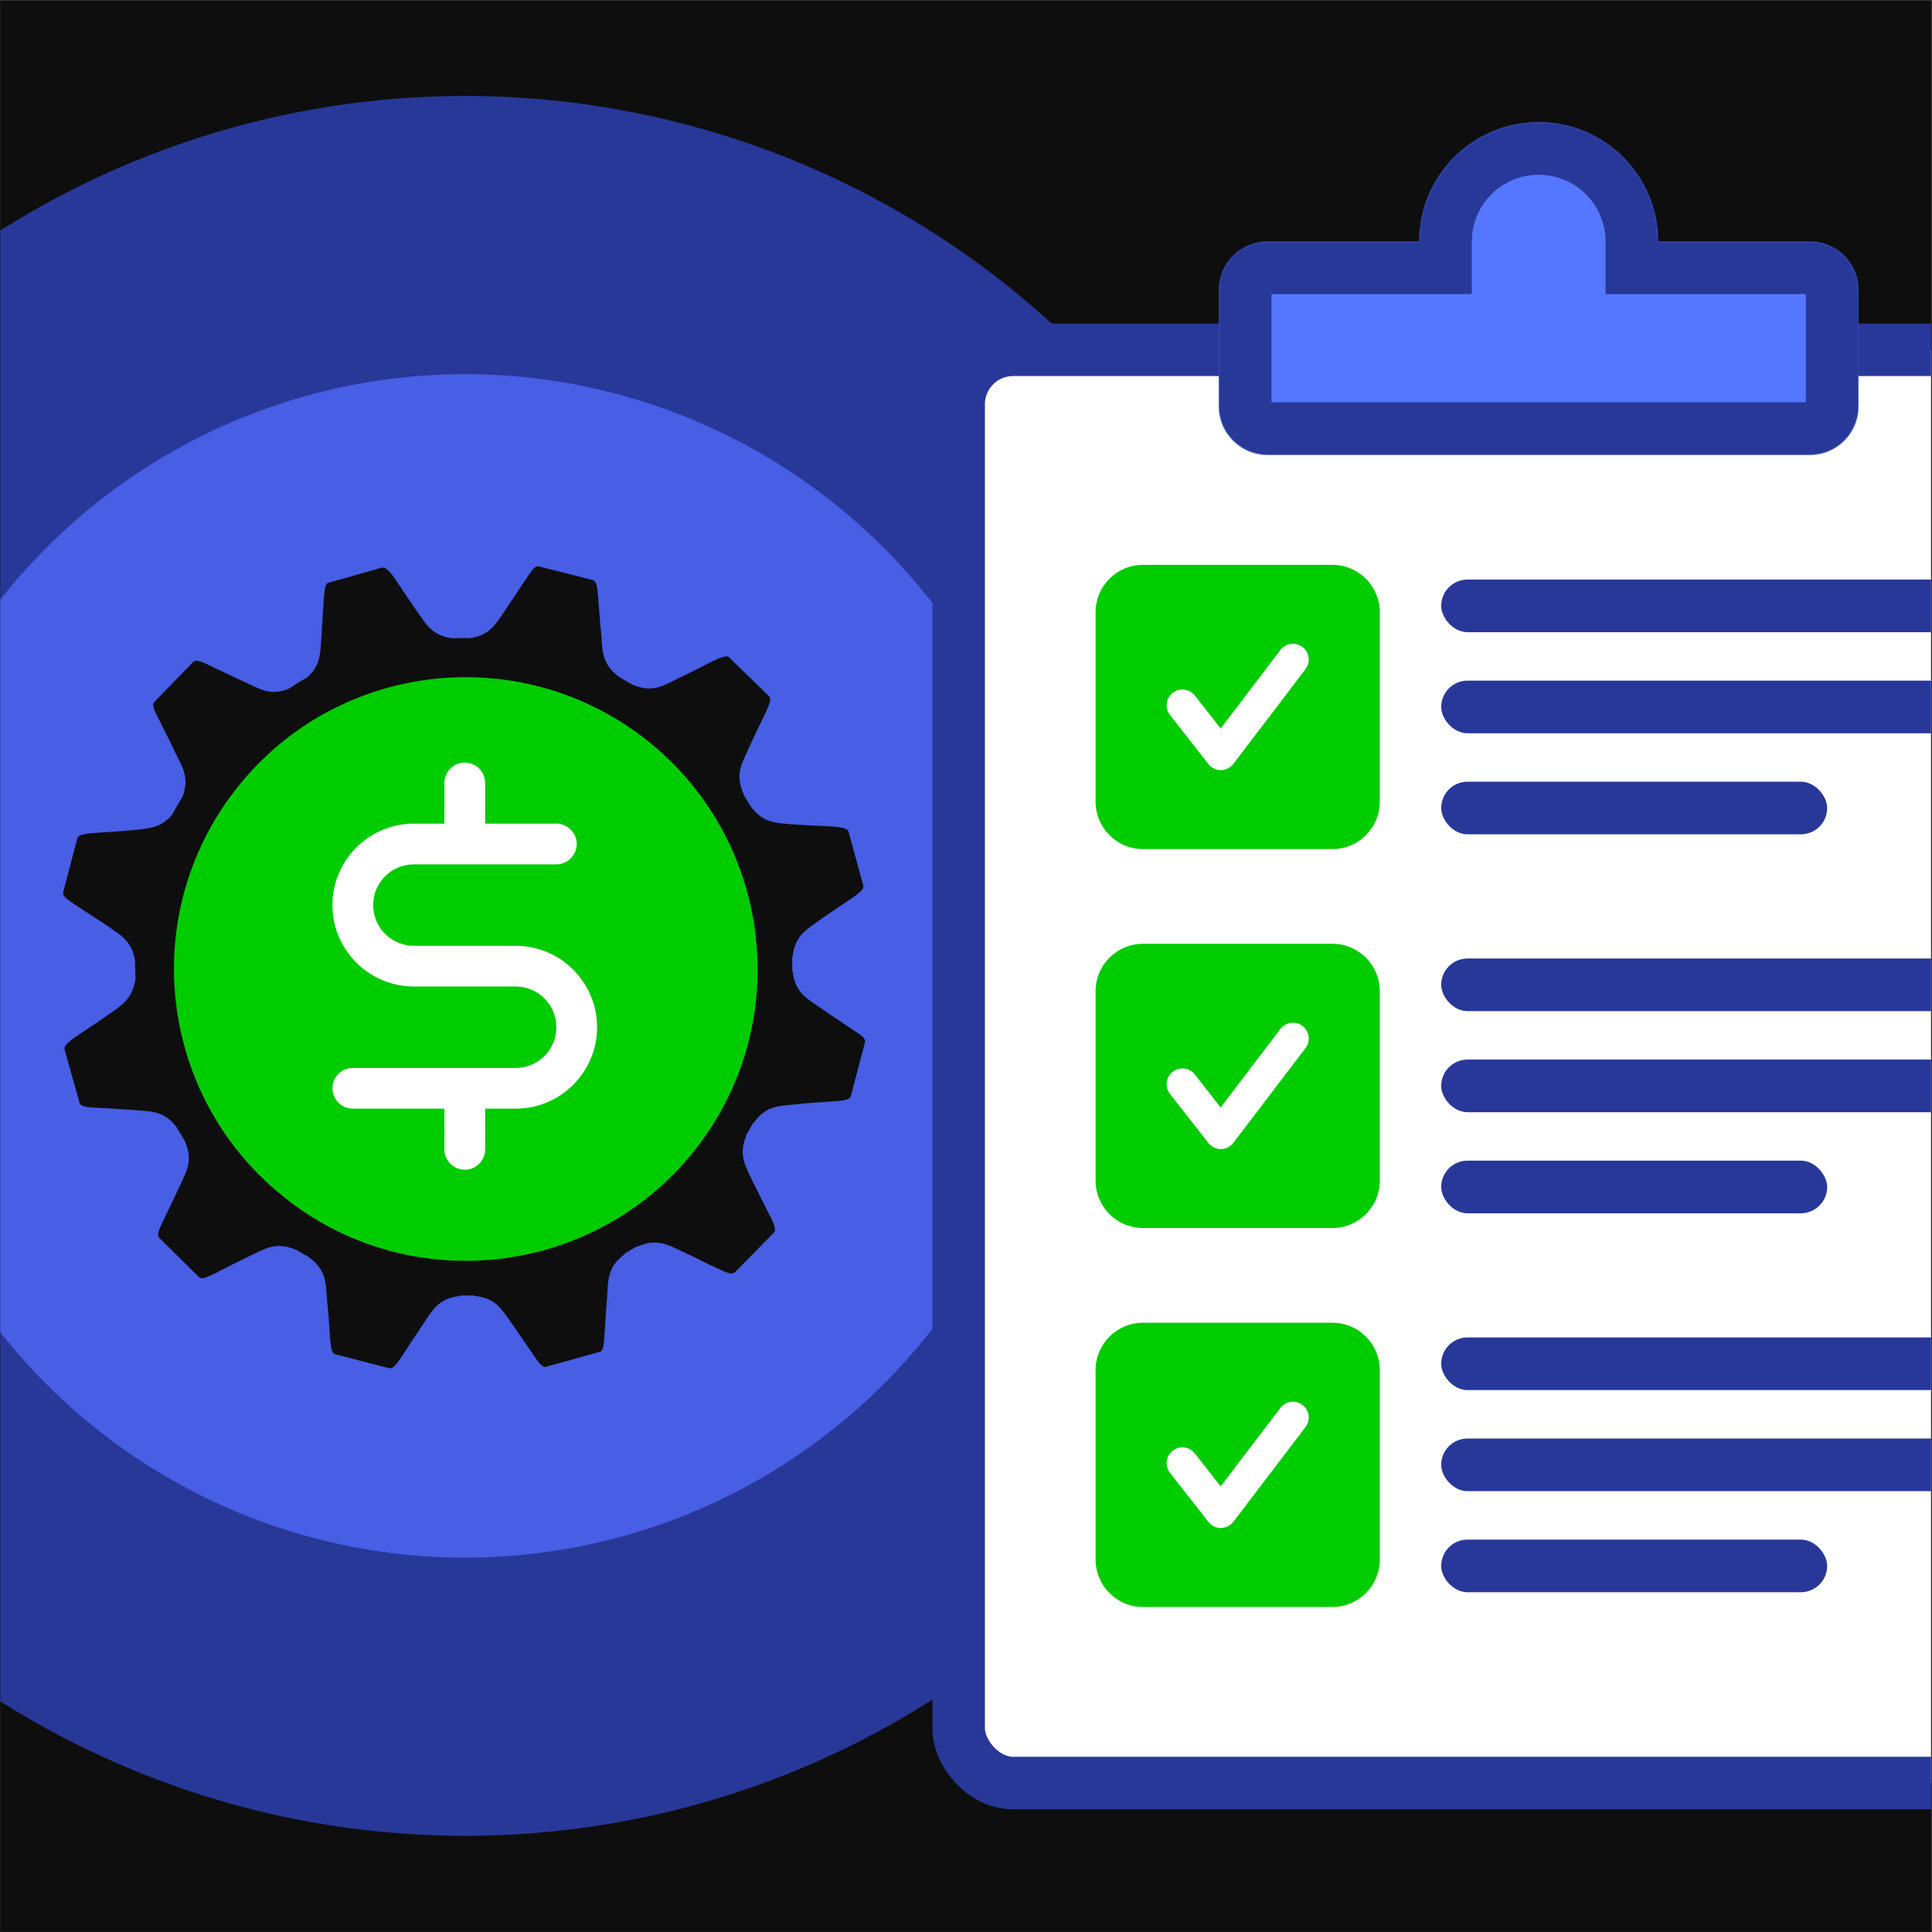
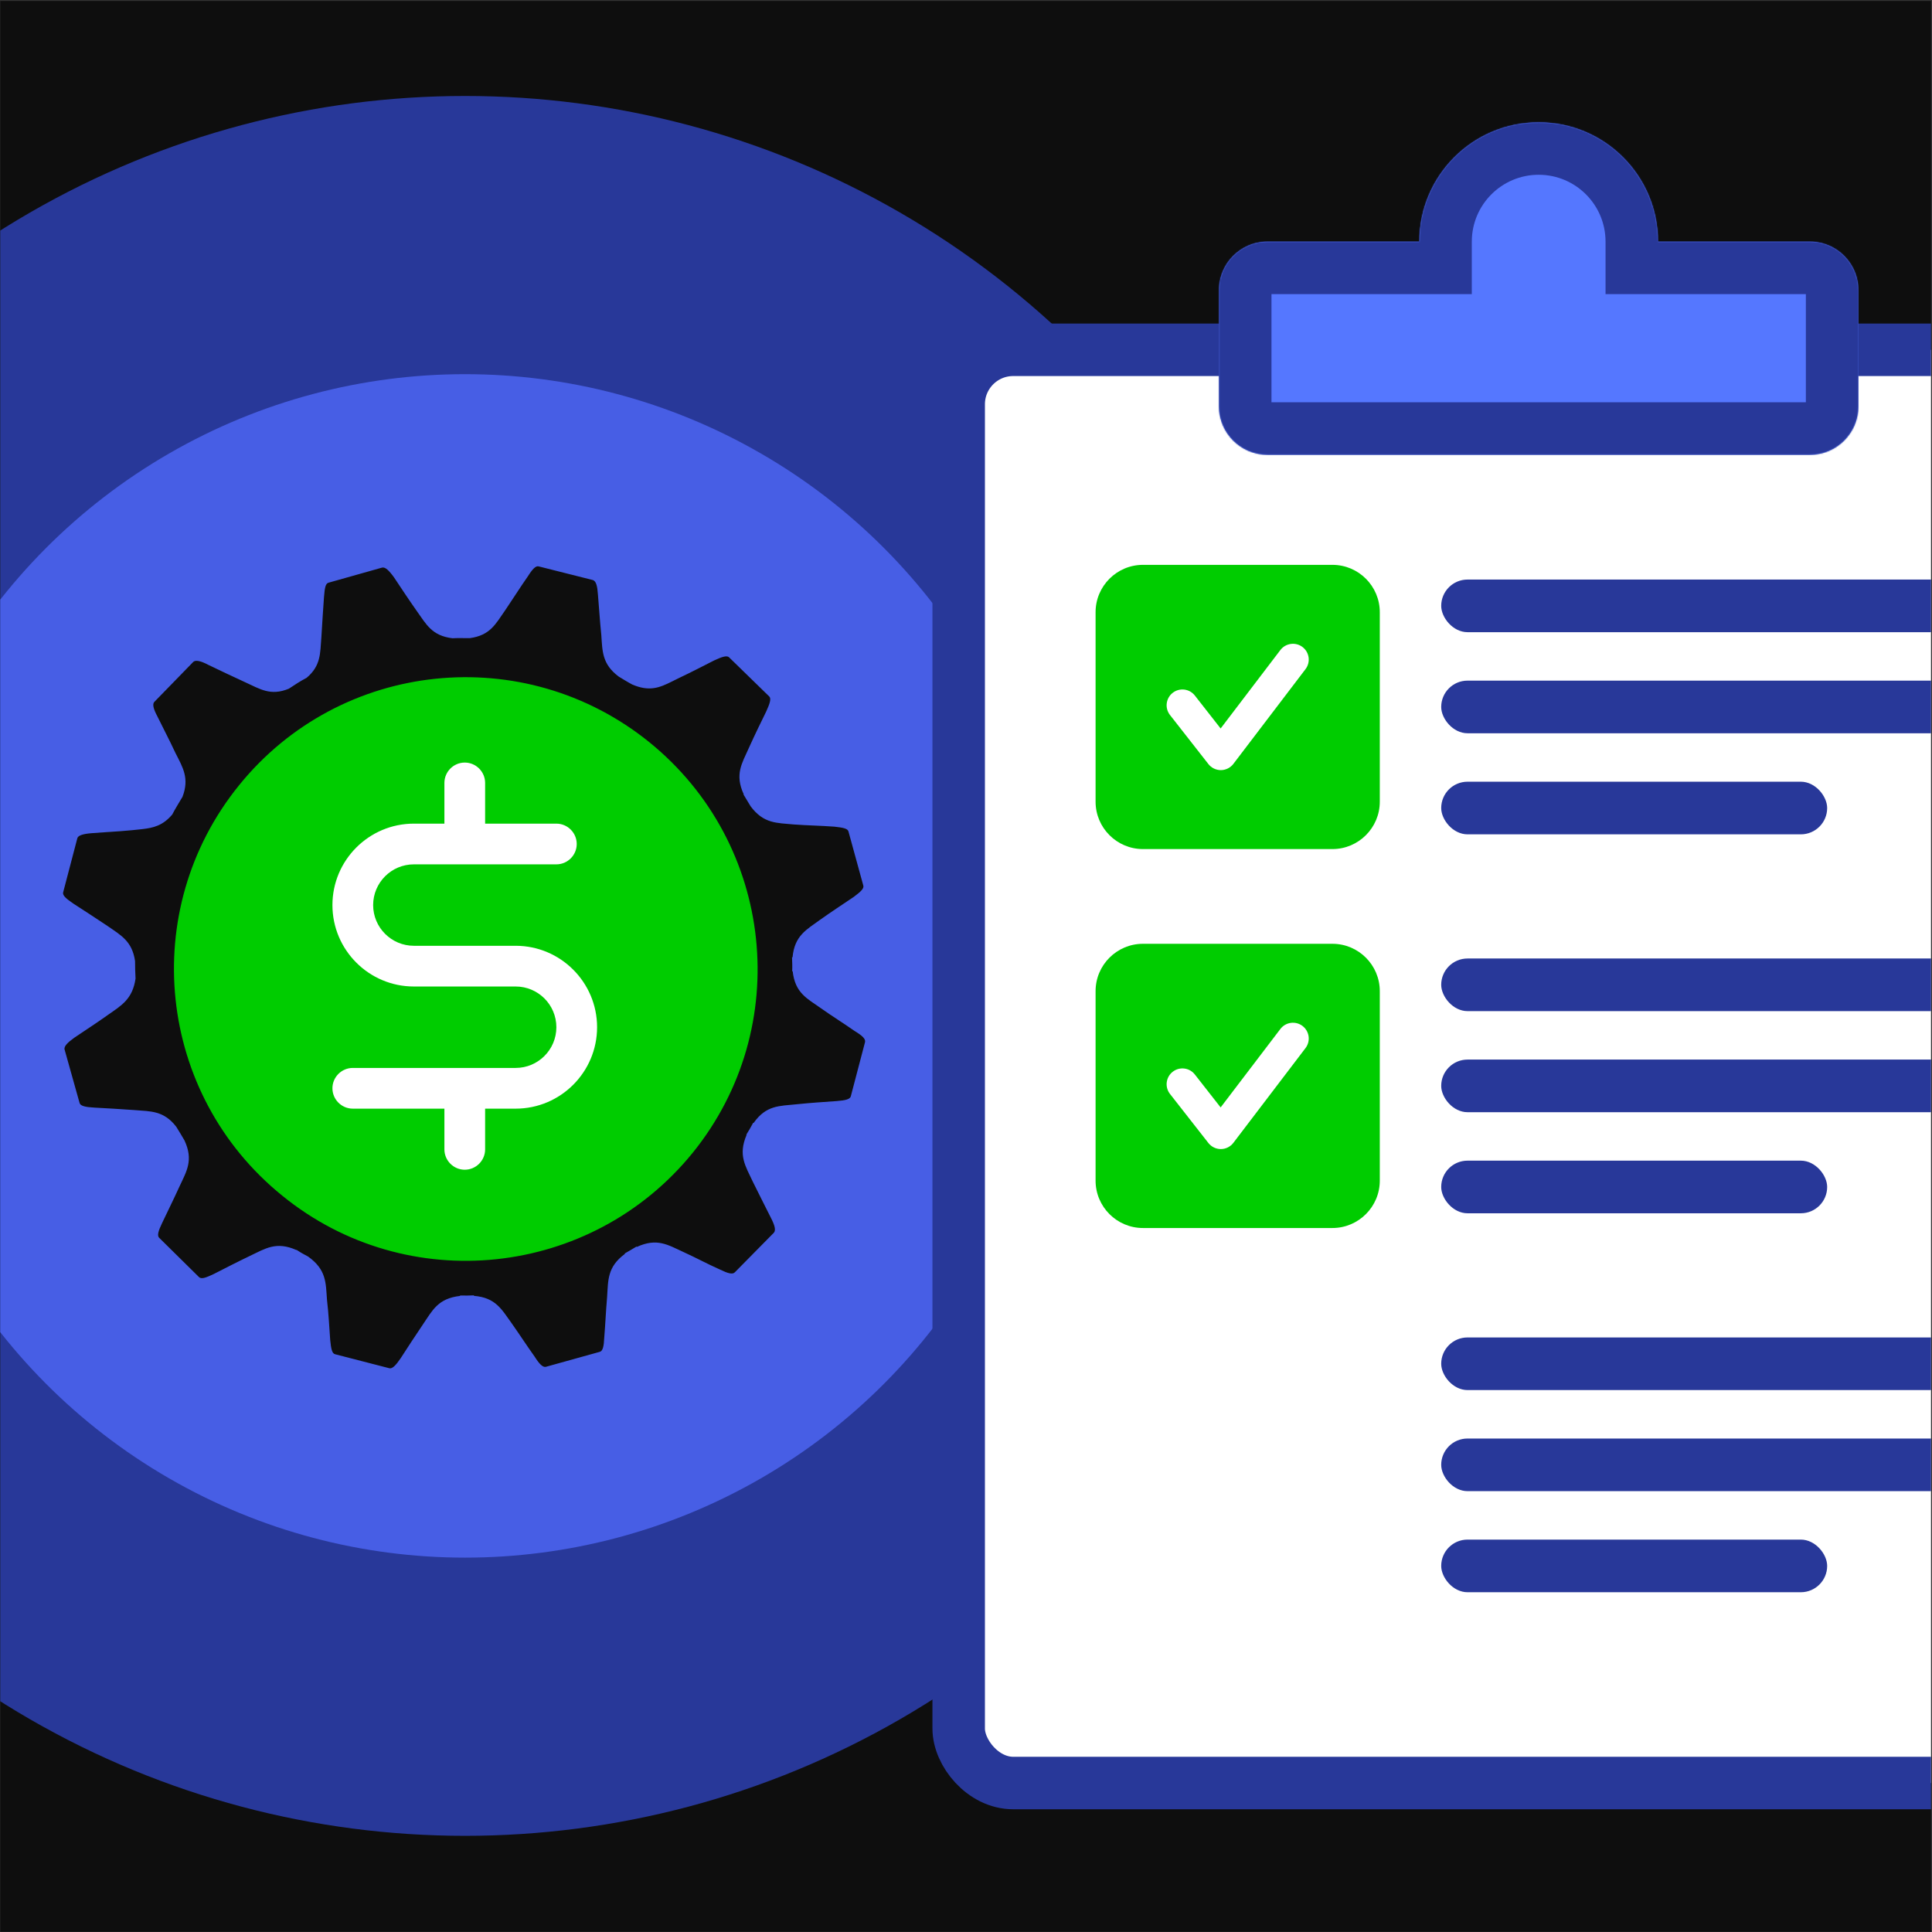
<svg xmlns="http://www.w3.org/2000/svg" width="1601" height="1601" viewBox="0 0 1601 1601" fill="none">
  <rect x="0" y="0" width="1601" height="1601" fill="#333333" stroke="none" />
  <g clip-path="url(#clip0_7844_6690)">
    <rect width="1600" height="1600" transform="translate(0.203 0.785)" fill="#0E0E0E" />
    <ellipse cx="385.346" cy="800.418" rx="720.889" ry="720.888" fill="#283899" />
    <ellipse cx="385.342" cy="800.42" rx="490.354" ry="490.354" fill="#475EE5" />
    <ellipse cx="385.336" cy="800.42" rx="255.438" ry="255.437" fill="#00CC00" />
    <path d="M437.372 477.681C441.237 471.537 444.053 468.541 446.574 469.403L491.324 480.682C493.996 481.626 494.993 485.559 495.485 492.6C495.987 498.508 496.343 503.362 496.712 508.171L496.829 509.689C497.222 514.752 497.647 519.884 498.288 526.26C499.215 539.764 498.936 550.419 512.787 560.722C516.404 562.856 520.03 565.198 523.908 567.228C538.137 573.372 546.646 569.81 556.508 564.905L557.206 564.557C558.725 563.798 560.279 563.012 561.894 562.229C568.271 559.2 573.221 556.735 578.115 554.254L579.337 553.633C583.211 551.663 587.12 549.653 591.744 547.314C598.556 544.149 602.465 542.938 604.228 544.771L637.491 577.178C639.241 578.941 637.944 583.035 634.932 589.627C632.603 594.386 630.613 598.443 628.662 602.487L628.047 603.765C625.692 608.667 623.349 613.656 620.489 619.957C614.883 632.537 608.685 641.664 616.298 658.181L616.089 658.329C618.135 661.682 620.115 664.913 622.022 668.161C632.89 682.749 643.863 681.852 657.744 683.206C670.854 684.138 678.889 684.12 691.46 685.039C698.607 685.823 702.429 686.555 703.086 688.976L715.352 733.653C716.262 736.222 713.202 738.974 707.56 743.19C702.976 746.29 699.156 748.831 695.419 751.336L694.241 752.127L693.064 752.919C688.939 755.696 684.743 758.563 679.555 762.227C668.365 770.401 658.475 775.221 656.769 793.201C656.769 793.201 656.625 793.462 656.329 793.245C656.486 797.098 656.669 801.065 656.456 804.932C656.686 804.645 656.878 804.915 656.878 804.915C658.928 822.999 668.817 827.397 680.382 835.571C685.691 839.311 690.082 842.221 694.421 845.085L695.722 845.944C699.626 848.521 703.556 851.124 708.144 854.326C714.551 858.205 717.441 860.892 716.814 863.618L705.084 908.313C704.566 910.882 700.775 911.871 693.467 912.415C680.748 913.355 673.009 913.747 659.838 915.106C645.887 916.573 634.966 915.755 624.542 930.512H624.093C622.365 933.783 620.407 937.162 618.5 940.179C618.627 940.558 618.687 940.445 618.687 940.445C611.449 957.375 617.813 966.267 623.706 978.982C626.472 984.534 628.741 989.094 630.968 993.549L631.67 994.953C633.893 999.395 636.122 1003.83 638.814 1009.13C642.153 1015.67 643.019 1019.41 641.313 1021.5L608.951 1054.32C607.053 1056.31 603.153 1055.22 596.667 1052.06C585.159 1046.93 577.968 1042.82 566.277 1037.48C553.389 1031.59 544.513 1025.61 527.721 1033.29C527.599 1033.13 527.525 1033.03 527.386 1033.03C524.217 1034.95 520.957 1036.88 517.753 1038.68L517.757 1039.14C503.141 1049.95 504.033 1060.93 503.098 1074.69C501.966 1088.04 501.748 1095.83 500.721 1108.51C500.412 1115.55 499.555 1119.65 496.96 1120.24L452.424 1132.63C449.921 1133.32 446.952 1130.42 443.135 1124.34C435.757 1113.96 431.553 1107.31 424.109 1096.71C415.696 1085.1 410.903 1075.32 392.718 1073.84C392.718 1073.84 392.692 1073.59 392.788 1073.44C388.905 1073.63 385.096 1073.64 381.105 1073.55C381.105 1073.55 381.379 1073.8 381.262 1073.9C362.867 1075.97 358.353 1085.94 350.553 1097.39C343.041 1108.53 338.814 1115.05 332.063 1125.48C328.041 1131.4 325.156 1134.39 322.714 1133.84L277.729 1122.23C275.03 1121.6 274.368 1117.54 273.637 1110.46C272.654 1097.63 272.432 1089.71 270.952 1076.97C269.951 1062.99 270.516 1052.16 255.352 1041.3C252.165 1039.66 248.966 1037.86 245.832 1035.77L245.51 1035.82C228.844 1028.48 219.977 1034.62 207.093 1040.74C201.284 1043.52 196.685 1045.81 192.172 1048.09L190.884 1048.74C186.592 1050.92 182.282 1053.14 176.982 1055.82C170.47 1058.87 166.896 1060.19 164.912 1058.3L131.857 1025.68C130.125 1023.89 131.165 1020.05 134.312 1013.55C136.736 1008.43 138.805 1004.16 140.861 999.898L141.477 998.618C143.739 993.918 146.025 989.12 148.789 983.089C154.591 970.6 160.511 961.469 152.885 945.056C150.918 941.512 148.319 937.479 146.025 933.661C135.679 920.288 124.906 920.985 111.53 919.9C98.376 918.916 90.437 918.555 77.923 917.832C70.585 917.427 66.55 916.456 65.923 913.913L53.444 869.436C53.174 866.836 55.894 864.027 61.627 859.891C72.469 852.523 78.859 848.56 89.697 840.848C100.601 833.193 109.824 828.029 112.327 810.933C112.122 806.256 111.87 801.462 111.918 796.389C109.502 779.863 100.231 775.069 89.062 767.309C78.123 760.076 71.451 755.626 60.843 748.824C54.967 744.788 51.855 742.227 52.29 739.641L64.086 694.637C64.756 692.202 68.913 691.044 75.773 690.448C80.725 690.041 84.976 689.767 89.176 689.499L91.164 689.373C96.69 689.02 102.303 688.644 109.48 687.961C112.175 687.647 114.759 687.42 117.253 687.146L117.963 687.066C127.045 686.024 134.949 684.182 142.722 674.985C145.277 670.055 148.419 665.074 151.244 660.266C157.098 644.882 151.505 636.016 145.377 623.924C139.844 612.105 136.01 605.099 130.447 593.712C127.109 587.459 126.112 583.448 127.914 581.632L160.254 548.412C162.174 546.77 166.4 547.671 172.455 550.872C184.12 556.398 191.293 559.96 203.119 565.333C215.472 570.951 224.112 576.964 239.334 570.724C244.178 567.546 248.714 564.48 254.063 561.71C266.046 551.638 265.254 541.222 266.294 528.438C266.751 521.86 267.051 516.551 267.361 511.322L267.45 509.829C267.734 505.101 268.039 500.347 268.492 494.686C269.102 487.483 269.581 483.473 272.366 482.837L316.642 470.348C319.24 469.791 322.178 472.486 326.535 478.478C333.443 488.768 337.752 495.526 345.396 506.356C353.291 517.416 357.892 526.818 374.846 528.899C379.69 528.634 384.552 528.856 389.349 528.812C406.263 526.5 410.734 517.029 418.673 505.659C422.291 500.321 425.113 495.993 427.894 491.756L429.086 489.942C431.606 486.115 434.181 482.255 437.372 477.681ZM538.085 615.041C434.364 531.154 282.129 546.881 198.103 650.717C113.989 754.559 129.982 906.769 233.935 990.852C337.219 1074.93 489.89 1059.06 574.142 955.15C657.953 851.391 641.857 699.056 538.085 615.041Z" fill="#0E0E0E" />
    <path d="M342.958 716.266H461.051C470.33 716.266 477.922 708.674 477.922 699.396C477.922 690.117 470.33 682.525 461.051 682.525H402.005V648.784C402.005 639.506 394.413 631.914 385.134 631.914C375.856 631.914 368.264 639.506 368.264 648.784L368.264 682.525H342.958C305.742 682.525 275.477 712.808 275.477 750.007C275.477 787.206 305.742 817.489 342.958 817.489H427.31C445.918 817.489 461.051 832.621 461.051 851.23C461.051 869.838 445.918 884.97 427.31 884.97H292.347C283.068 884.97 275.477 892.562 275.477 901.841C275.477 911.12 283.068 918.711 292.347 918.711H368.264V952.452C368.264 961.731 375.856 969.322 385.134 969.322C394.413 969.322 402.005 961.731 402.005 952.452V918.711H427.31C464.526 918.711 494.792 888.429 494.792 851.23C494.792 814.03 464.526 783.748 427.31 783.748H342.958C324.35 783.748 309.217 768.615 309.217 750.007C309.217 731.399 324.35 716.266 342.958 716.266Z" fill="white" />
    <rect x="794.436" y="289.879" width="961.226" height="1187.67" rx="45.161" fill="white" stroke="#283899" stroke-width="43.489" />
    <mask id="path-7-inside-1_7844_6690" fill="white">
      <path fill-rule="evenodd" clip-rule="evenodd" d="M1176.16 200.236C1176.16 145.617 1220.44 101.34 1275.06 101.34C1329.68 101.34 1373.96 145.617 1373.96 200.236H1499.82C1521.99 200.236 1539.96 218.209 1539.96 240.379V336.693C1539.96 358.864 1521.99 376.837 1499.82 376.837H1050.3C1028.13 376.837 1010.16 358.864 1010.16 336.693V240.379C1010.16 218.209 1028.13 200.236 1050.3 200.236H1176.16Z" />
    </mask>
    <path fill-rule="evenodd" clip-rule="evenodd" d="M1176.16 200.236C1176.16 145.617 1220.44 101.34 1275.06 101.34C1329.68 101.34 1373.96 145.617 1373.96 200.236H1499.82C1521.99 200.236 1539.96 218.209 1539.96 240.379V336.693C1539.96 358.864 1521.99 376.837 1499.82 376.837H1050.3C1028.13 376.837 1010.16 358.864 1010.16 336.693V240.379C1010.16 218.209 1028.13 200.236 1050.3 200.236H1176.16Z" fill="#5577FF" />
    <path d="M1176.16 200.236V243.725H1219.65L1219.65 200.237L1176.16 200.236ZM1373.96 200.236L1330.47 200.237L1330.47 243.725H1373.96V200.236ZM1219.65 200.237C1219.65 169.636 1244.46 144.828 1275.06 144.828V57.851C1196.42 57.851 1132.67 121.598 1132.67 200.235L1219.65 200.237ZM1275.06 144.828C1305.66 144.828 1330.47 169.636 1330.47 200.237L1417.45 200.235C1417.44 121.598 1353.7 57.851 1275.06 57.851V144.828ZM1373.96 243.725H1499.82V156.747H1373.96V243.725ZM1499.82 243.725C1497.97 243.725 1496.47 242.227 1496.47 240.379H1583.45C1583.45 194.191 1546 156.747 1499.82 156.747V243.725ZM1496.47 240.379V336.693H1583.45V240.379H1496.47ZM1496.47 336.693C1496.47 334.846 1497.97 333.348 1499.82 333.348V420.325C1546 420.325 1583.45 382.882 1583.45 336.693H1496.47ZM1499.82 333.348H1050.3V420.325H1499.82V333.348ZM1050.3 333.348C1052.15 333.348 1053.64 334.846 1053.64 336.693H966.668C966.668 382.882 1004.11 420.325 1050.3 420.325V333.348ZM1053.64 336.693V240.379H966.668V336.693H1053.64ZM1053.64 240.379C1053.64 242.227 1052.15 243.725 1050.3 243.725V156.747C1004.11 156.747 966.668 194.191 966.668 240.379H1053.64ZM1050.3 243.725H1176.16V156.747H1050.3V243.725Z" fill="#283899" mask="url(#path-7-inside-1_7844_6690)" />
    <path d="M1081.84 554.502L1022.07 633.007C1019.61 636.239 1015.8 638.149 1011.75 638.175H1011.65C1007.64 638.175 1003.84 636.317 1001.36 633.151L969.536 592.498C965.087 586.82 966.082 578.59 971.773 574.141C977.465 569.679 985.682 570.674 990.144 576.378L1011.51 603.672L1061.02 538.657C1065.39 532.913 1073.61 531.787 1079.37 536.171C1085.11 540.554 1086.22 548.758 1081.84 554.502ZM1104.15 468.08H947.136C925.481 468.08 907.883 485.678 907.883 507.333V664.344C907.883 685.985 925.481 703.597 947.136 703.597H1104.15C1125.79 703.597 1143.4 685.985 1143.4 664.344V507.333C1143.4 485.678 1125.79 468.08 1104.15 468.08Z" fill="#00CC00" />
    <rect x="1194.29" y="480.266" width="441.733" height="43.614" rx="21.807" fill="#283899" />
    <rect x="1194.29" y="564.023" width="441.733" height="43.614" rx="21.807" fill="#283899" />
    <rect x="1194.29" y="647.781" width="319.837" height="43.614" rx="21.807" fill="#283899" />
    <path d="M1081.84 868.523L1022.07 947.029C1019.61 950.26 1015.8 952.171 1011.75 952.197H1011.65C1007.64 952.197 1003.84 950.339 1001.36 947.173L969.536 906.52C965.087 900.841 966.082 892.611 971.773 888.163C977.465 883.701 985.682 884.695 990.144 890.4L1011.51 917.694L1061.02 852.678C1065.39 846.934 1073.61 845.809 1079.37 850.192C1085.11 854.575 1086.22 862.779 1081.84 868.523ZM1104.15 782.102H947.136C925.481 782.102 907.883 799.7 907.883 821.354V978.365C907.883 1000.01 925.481 1017.62 947.136 1017.62H1104.15C1125.79 1017.62 1143.4 1000.01 1143.4 978.365V821.354C1143.4 799.7 1125.79 782.102 1104.15 782.102Z" fill="#00CC00" />
    <rect x="1194.29" y="794.287" width="441.733" height="43.614" rx="21.807" fill="#283899" />
    <rect x="1194.29" y="878.045" width="441.733" height="43.614" rx="21.807" fill="#283899" />
    <rect x="1194.29" y="961.803" width="319.837" height="43.614" rx="21.807" fill="#283899" />
-     <path d="M1081.84 1182.55L1022.07 1261.05C1019.61 1264.28 1015.8 1266.19 1011.75 1266.22H1011.65C1007.64 1266.22 1003.84 1264.36 1001.36 1261.2L969.536 1220.54C965.087 1214.86 966.082 1206.63 971.773 1202.19C977.465 1197.72 985.682 1198.72 990.144 1204.42L1011.51 1231.72L1061.02 1166.7C1065.39 1160.96 1073.61 1159.83 1079.37 1164.22C1085.11 1168.6 1086.22 1176.8 1081.84 1182.55ZM1104.15 1096.12H947.136C925.481 1096.12 907.883 1113.72 907.883 1135.38V1292.39C907.883 1314.03 925.481 1331.64 947.136 1331.64H1104.15C1125.79 1331.64 1143.4 1314.03 1143.4 1292.39V1135.38C1143.4 1113.72 1125.79 1096.12 1104.15 1096.12Z" fill="#00CC00" />
    <rect x="1194.29" y="1108.31" width="441.733" height="43.614" rx="21.807" fill="#283899" />
    <rect x="1194.29" y="1192.07" width="441.733" height="43.614" rx="21.807" fill="#283899" />
    <rect x="1194.29" y="1275.83" width="319.837" height="43.614" rx="21.807" fill="#283899" />
  </g>
  <defs>
    <clipPath id="clip0_7844_6690">
      <rect width="1600" height="1600" fill="white" transform="translate(0.203 0.785)" />
    </clipPath>
  </defs>
</svg>